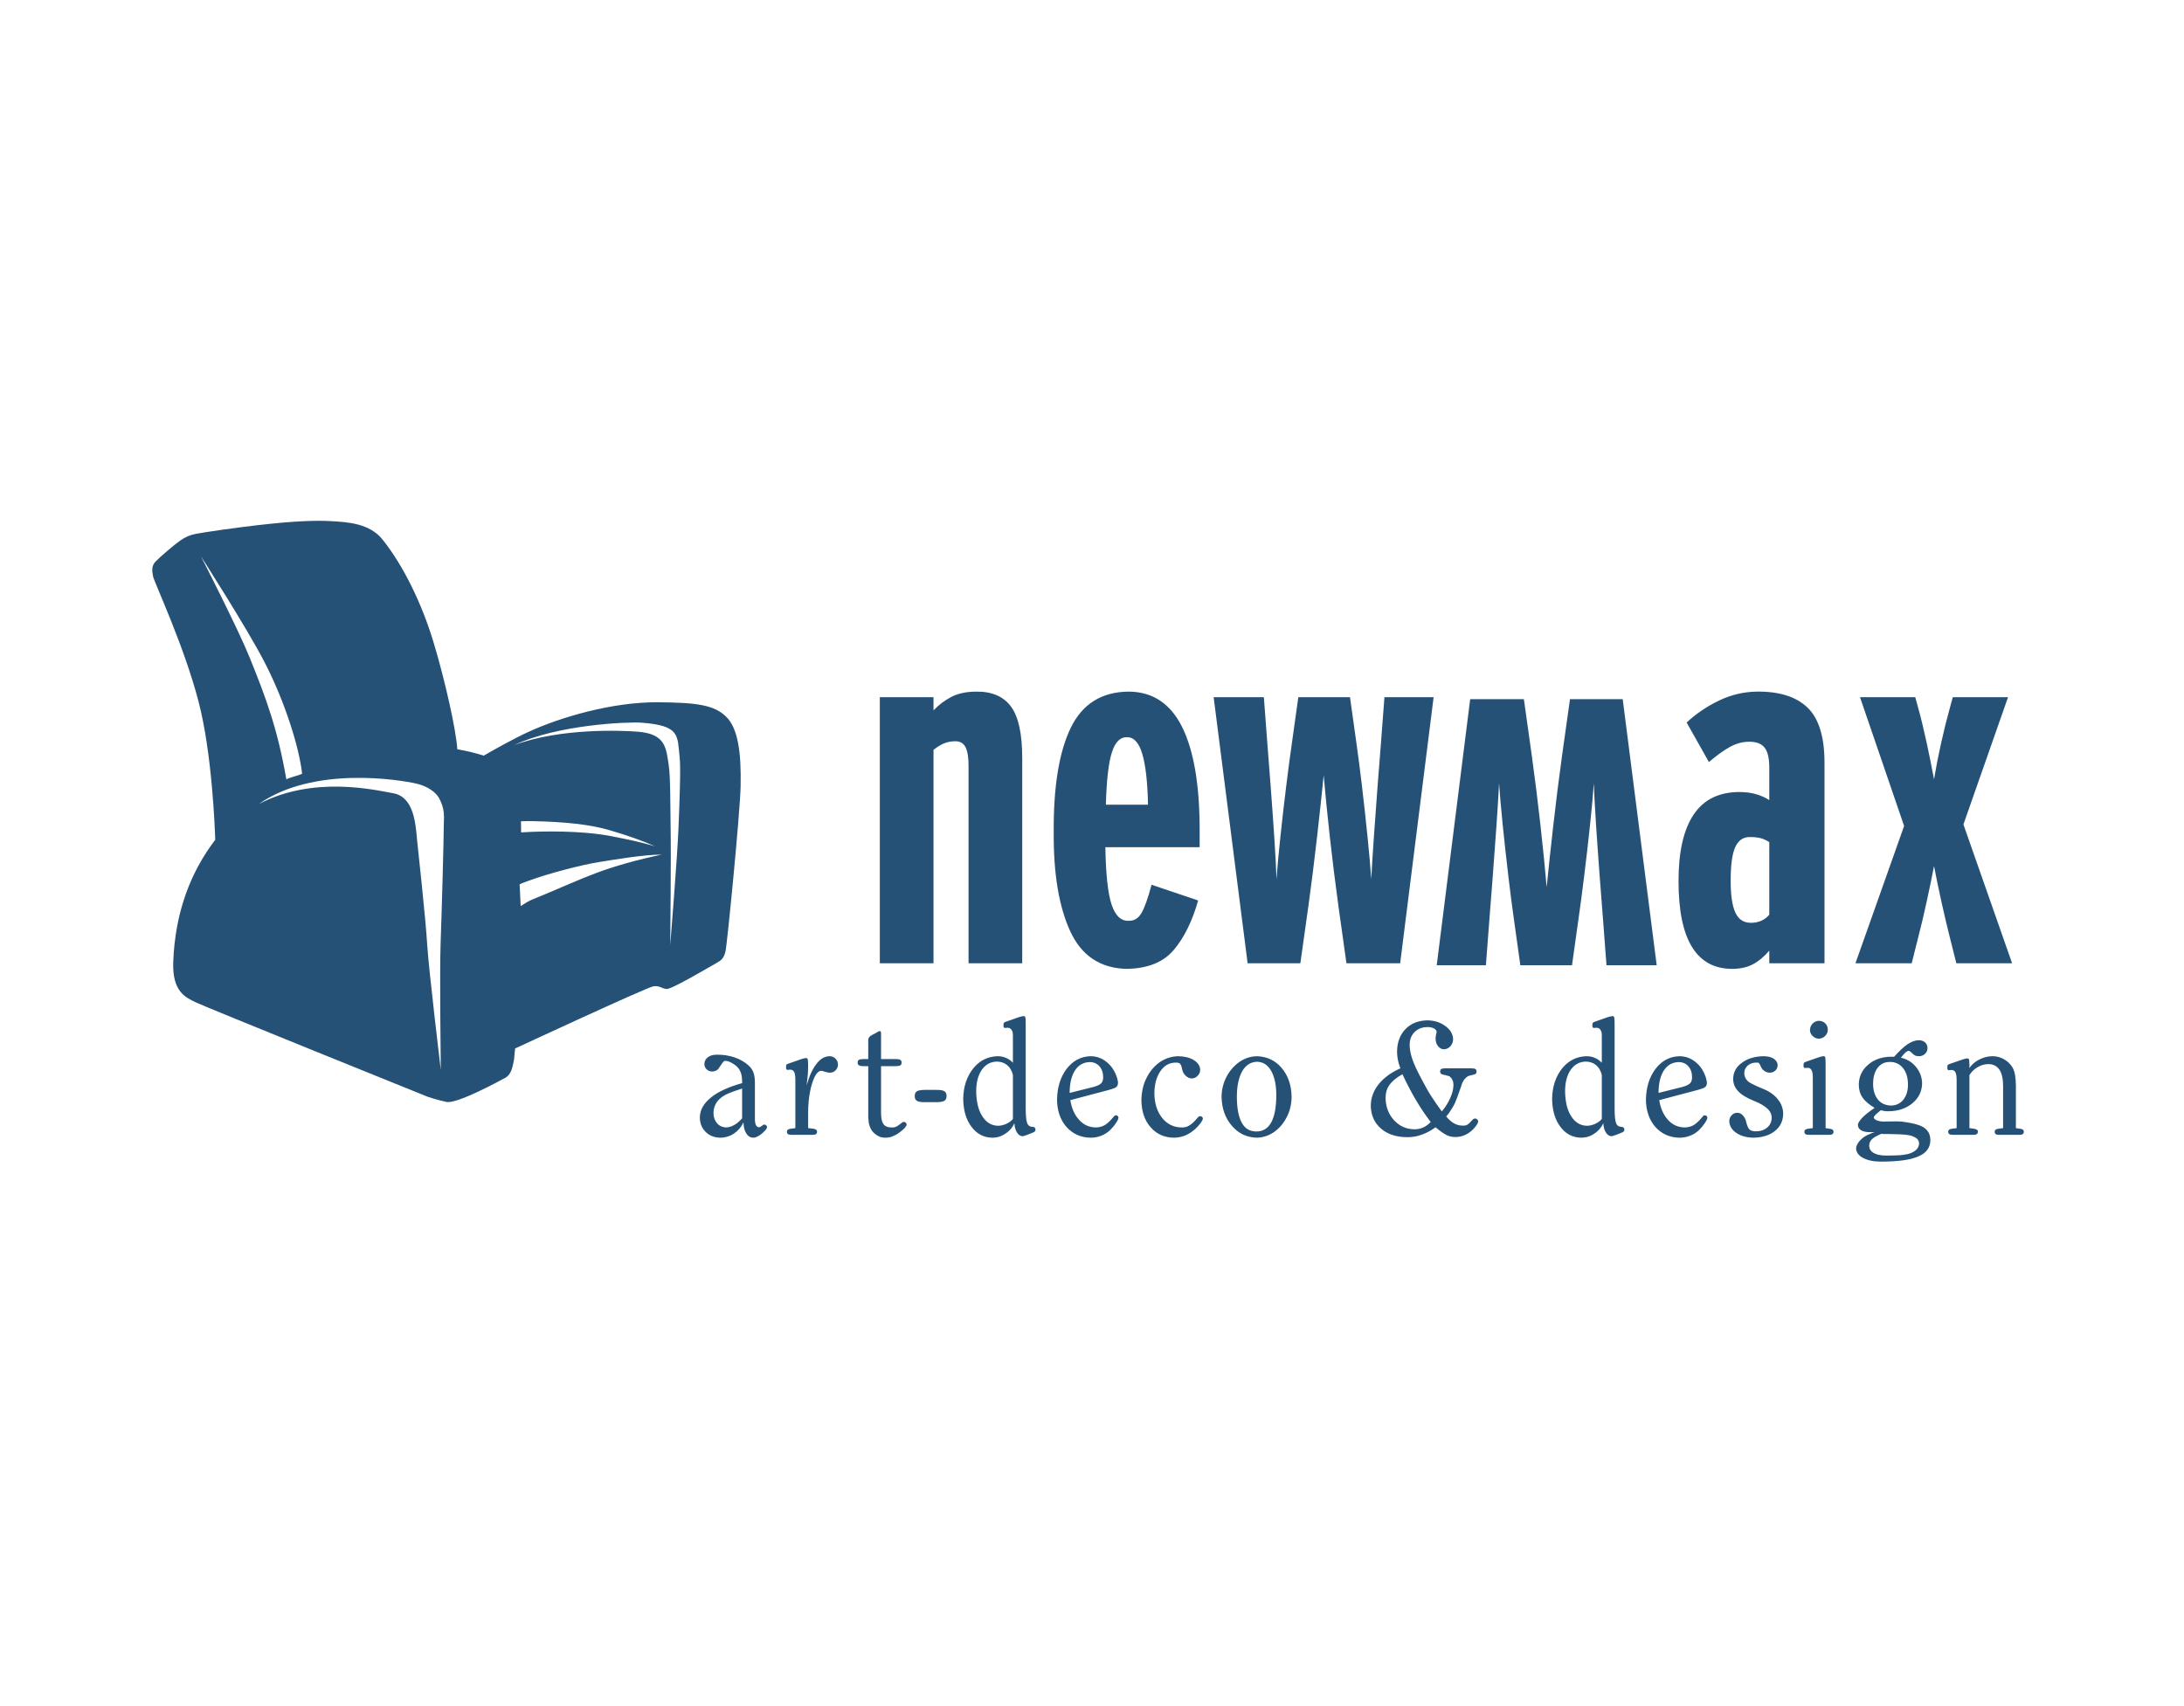
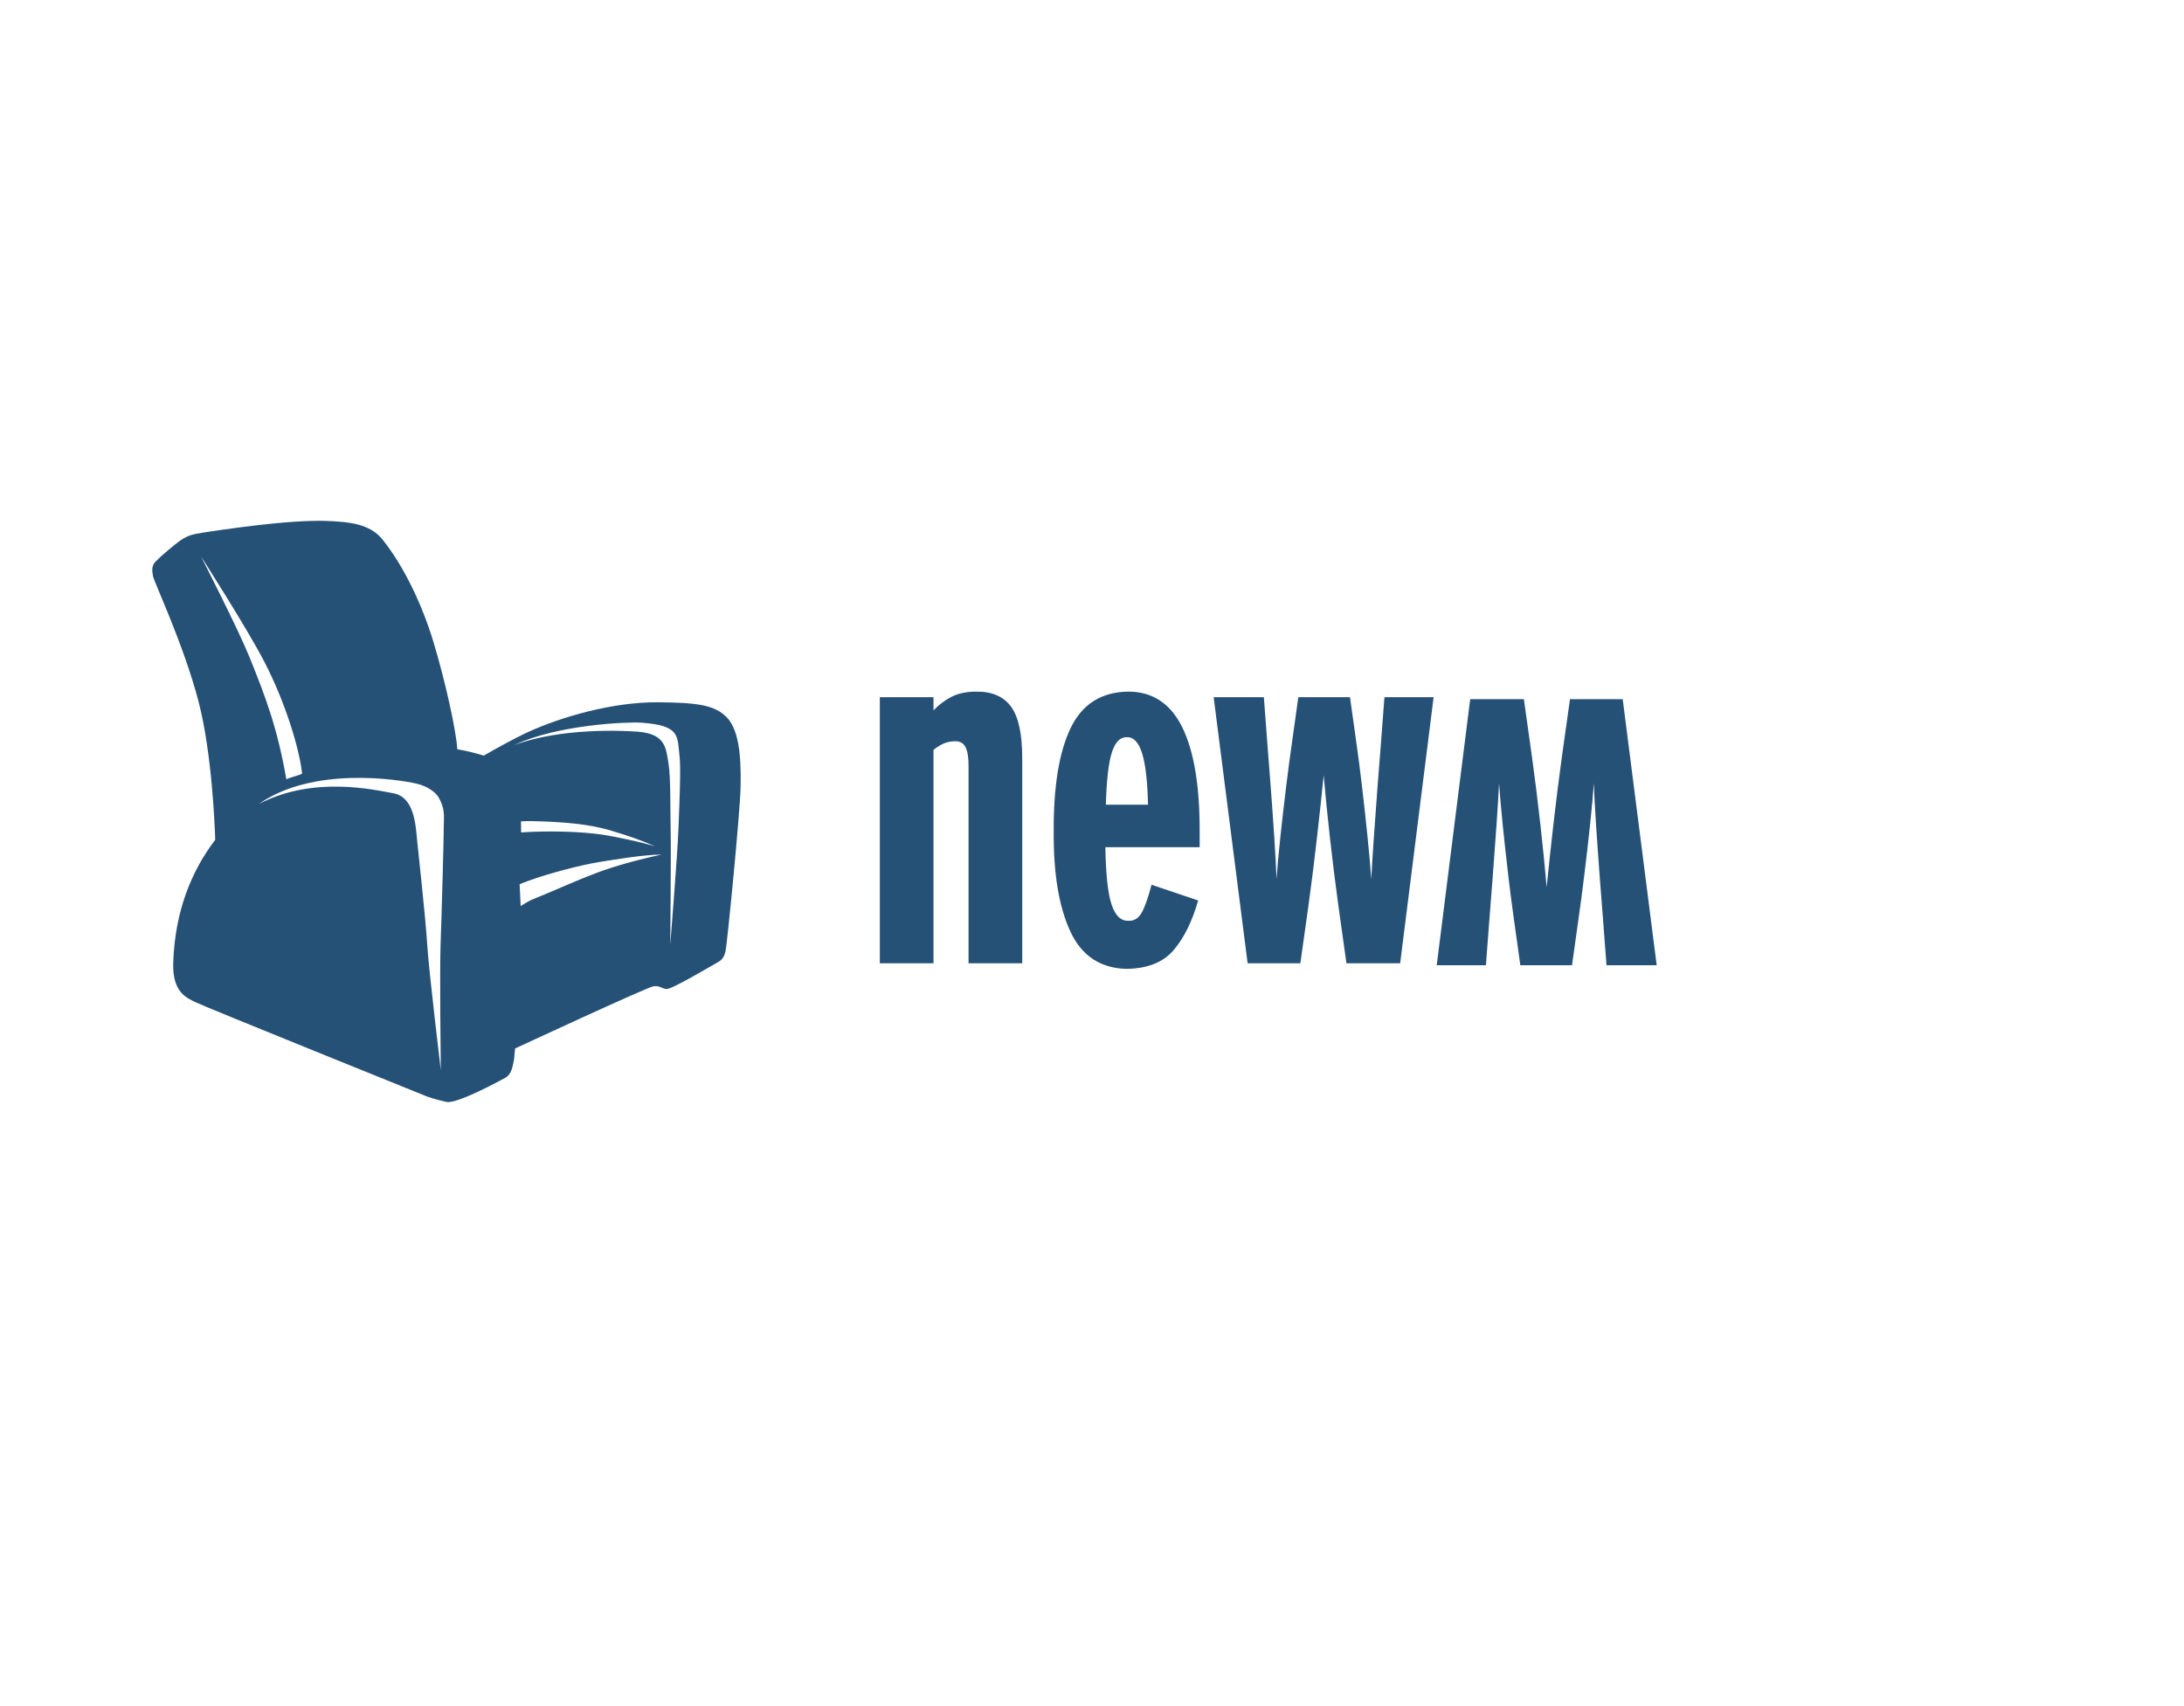
<svg xmlns="http://www.w3.org/2000/svg" width="160px" height="125px" viewBox="0 0 160 125" version="1.1">
  <title>newmax art-deco &amp; design</title>
  <desc>Created with Sketch.</desc>
  <g id="newmax-logo" stroke="none" stroke-width="1" fill="none" fill-rule="evenodd">
    <g>
      <rect id="Rectangle" x="0" y="0" width="160" height="125" />
      <g transform="translate(10, 37)" fill="#265177" id="Group">
        <g transform="translate(0.171, 0.375)">
          <g transform="translate(0.708, 0.643)" id="Shape">
            <path d="M24.563,17.343 C25.381,16.87 26.722,16.117 27.821,15.611 C30.188,14.523 33.978,13.411 37.317,13.434 C40.201,13.455 41.454,13.638 42.325,14.498 C43.193,15.353 43.432,17.134 43.378,19.609 C43.339,21.514 42.395,31.163 42.271,31.68 C42.148,32.198 41.967,32.344 41.601,32.543 C41.234,32.743 38.331,34.476 37.957,34.443 C37.583,34.409 37.456,34.181 36.993,34.243 C36.527,34.308 26.857,38.8 26.857,38.8 C26.803,39.267 26.788,39.57 26.78,39.611 C26.672,40.111 26.614,40.687 26.129,40.953 C25.643,41.218 22.582,42.878 21.83,42.717 C21.078,42.556 20.434,42.331 20.434,42.331 C20.434,42.331 4.191,35.775 3.481,35.427 C2.768,35.081 1.735,34.683 1.812,32.49 C1.943,28.724 3.154,25.784 4.889,23.51 C4.858,22.575 4.654,17.171 3.667,13.386 C2.587,9.232 0.42,4.657 0.332,4.204 C0.247,3.752 0.231,3.427 0.513,3.129 C0.79,2.831 1.92,1.862 2.321,1.588 C2.707,1.322 3.027,1.179 3.489,1.091 C3.956,1.002 6.311,0.632 8.883,0.362 C11.458,0.093 12.808,0.125 13.463,0.168 C14.585,0.236 16.193,0.324 17.138,1.503 C18.684,3.432 20.033,6.22 20.889,9.061 C21.741,11.89 22.535,15.473 22.624,16.877 C23.36,17.005 24.004,17.169 24.563,17.343 Z M8.081,20.891 C12.068,18.087 18.337,19.1 19.621,19.392 C20.496,19.592 21.059,20.066 21.259,20.411 C21.749,21.266 21.637,21.863 21.633,22.422 C21.633,23.346 21.49,28.612 21.398,31.157 C21.325,33.166 21.413,40.382 21.413,40.382 C21.413,40.382 20.53,33.02 20.422,31.243 C20.299,29.204 19.748,24.253 19.682,23.577 C19.57,22.351 19.451,20.377 17.943,20.103 C16.521,19.844 12.068,18.799 8.081,20.891 Z M26.784,16.575 C29.949,15.073 35.081,14.859 36.095,14.93 C38.983,15.137 38.732,15.88 38.91,17.448 C39.002,18.209 38.91,20.561 38.825,22.69 C38.748,24.699 38.223,31.224 38.223,31.224 C38.223,31.224 38.289,24.606 38.254,22.826 C38.219,20.901 38.246,18.934 38.111,18.039 C37.922,16.801 37.899,15.749 35.848,15.59 C34.796,15.508 30.235,15.285 26.784,16.575 Z M27.189,26.774 C27.335,26.696 27.636,26.589 27.844,26.513 C29.275,25.982 31.727,25.344 33.003,25.142 C34.19,24.952 36.261,24.602 37.602,24.592 C35.817,24.972 34.16,25.433 32.841,25.93 C31.133,26.574 29.992,27.129 28.052,27.913 C27.871,27.986 27.409,28.27 27.266,28.365 L27.189,26.774 Z M27.289,22.157 C27.509,22.146 27.837,22.137 28.06,22.142 C30.528,22.19 32.367,22.388 33.797,22.812 C35.12,23.203 36.168,23.567 37.105,23.987 C35.887,23.634 35.255,23.516 33.94,23.252 C32.374,22.937 30.142,22.85 28.083,22.927 C27.887,22.934 27.547,22.954 27.297,22.969 L27.289,22.157 Z M8.501,10.496 C10.009,13.415 11.046,16.772 11.254,18.672 C11.007,18.797 10.344,18.943 10.098,19.081 C9.454,15.368 8.605,13.11 7.395,10.116 C6.523,7.974 3.844,2.745 3.844,2.745 C3.844,2.745 7.233,8.033 8.501,10.496 Z" />
          </g>
        </g>
        <g transform="translate(40.268, 37.388)" fill-rule="nonzero">
          <g transform="translate(0.925, 0.058)" id="Shape">
-             <path d="M4.113,7.565 C4.113,7.737 4.137,7.885 4.187,7.984 C4.248,8.094 4.31,8.145 4.409,8.145 C4.47,8.145 4.557,8.094 4.668,8.008 C4.692,7.984 4.717,7.971 4.742,7.959 C4.766,7.947 4.779,7.947 4.803,7.947 C4.865,7.947 4.902,7.971 4.939,8.008 C4.976,8.034 5.001,8.082 5.001,8.131 C5.001,8.181 4.976,8.231 4.927,8.304 C4.877,8.367 4.803,8.44 4.717,8.526 C4.594,8.637 4.47,8.736 4.335,8.799 C4.211,8.872 4.1,8.909 4.001,8.909 C3.779,8.909 3.607,8.799 3.483,8.6 C3.348,8.404 3.286,8.131 3.274,7.786 C3.112,8.131 2.879,8.404 2.583,8.6 C2.287,8.799 1.941,8.909 1.559,8.909 C1.139,8.896 0.781,8.762 0.51,8.49 C0.226,8.218 0.09,7.872 0.078,7.453 C0.078,6.898 0.337,6.417 0.868,5.985 C1.386,5.553 2.151,5.196 3.175,4.911 L3.175,4.8 C3.175,4.578 3.15,4.382 3.101,4.209 C3.051,4.049 2.977,3.9 2.866,3.777 C2.755,3.654 2.62,3.542 2.435,3.444 C2.262,3.345 2.114,3.283 1.99,3.283 C1.916,3.272 1.855,3.283 1.805,3.345 C1.756,3.395 1.633,3.554 1.46,3.827 C1.411,3.9 1.337,3.962 1.25,3.999 C1.176,4.036 1.077,4.06 0.979,4.06 C0.818,4.06 0.683,3.999 0.572,3.9 C0.473,3.801 0.411,3.666 0.411,3.517 C0.411,3.309 0.498,3.135 0.67,3.012 C0.831,2.889 1.053,2.826 1.337,2.826 C1.793,2.826 2.225,2.889 2.62,3.024 C3.002,3.159 3.348,3.345 3.631,3.604 C3.804,3.753 3.927,3.924 4.001,4.123 C4.075,4.319 4.113,4.578 4.113,4.911 L4.113,7.565 Z M3.175,5.306 C2.903,5.393 2.706,5.467 2.583,5.505 C2.447,5.553 2.324,5.602 2.2,5.652 C1.83,5.801 1.559,5.997 1.361,6.244 C1.176,6.492 1.077,6.775 1.077,7.095 C1.077,7.404 1.164,7.651 1.337,7.849 C1.509,8.045 1.731,8.145 1.99,8.157 C2.188,8.157 2.385,8.094 2.583,7.984 C2.792,7.872 2.977,7.712 3.175,7.49 L3.175,5.306 Z M7.493,3.159 C7.567,3.135 7.641,3.11 7.703,3.099 C7.777,3.085 7.826,3.073 7.875,3.073 C7.925,3.073 7.962,3.099 7.986,3.172 C7.999,3.258 8.011,3.407 8.011,3.641 C8.011,3.864 7.999,4.086 7.986,4.308 C7.962,4.541 7.937,4.788 7.9,5.073 C8.098,4.382 8.332,3.864 8.628,3.494 C8.912,3.122 9.233,2.938 9.59,2.938 C9.763,2.938 9.899,2.999 10.022,3.122 C10.133,3.234 10.195,3.382 10.195,3.554 C10.195,3.715 10.133,3.864 10.022,3.974 C9.911,4.086 9.763,4.146 9.603,4.146 C9.553,4.146 9.492,4.135 9.43,4.123 C9.356,4.109 9.294,4.097 9.219,4.072 C9.171,4.049 9.122,4.036 9.071,4.023 C9.035,4.011 8.998,4.011 8.961,4.011 C8.788,4.023 8.639,4.159 8.492,4.443 C8.357,4.727 8.233,5.096 8.147,5.553 C8.061,6.01 8.011,6.515 8.011,7.047 L8.011,8.207 L8.332,8.244 C8.455,8.255 8.542,8.281 8.591,8.318 C8.639,8.354 8.664,8.404 8.664,8.477 C8.664,8.551 8.639,8.613 8.578,8.65 C8.529,8.687 8.43,8.699 8.307,8.699 L6.827,8.699 C6.691,8.699 6.592,8.687 6.543,8.65 C6.481,8.613 6.457,8.551 6.457,8.477 C6.457,8.404 6.481,8.354 6.531,8.318 C6.58,8.281 6.666,8.255 6.79,8.244 L7.074,8.207 L7.074,4.69 C7.074,4.394 7.049,4.196 6.975,4.072 C6.913,3.962 6.802,3.913 6.654,3.924 L6.518,3.937 C6.481,3.937 6.457,3.937 6.432,3.913 C6.407,3.887 6.395,3.85 6.395,3.813 L6.395,3.727 C6.395,3.641 6.407,3.591 6.42,3.554 C6.444,3.531 6.494,3.505 6.568,3.481 L7.493,3.159 Z M14.427,3.148 C14.586,3.148 14.698,3.159 14.76,3.209 C14.833,3.246 14.857,3.309 14.857,3.407 C14.857,3.505 14.833,3.568 14.771,3.604 C14.698,3.654 14.586,3.666 14.427,3.666 L13.353,3.666 L13.353,7.107 C13.353,7.479 13.415,7.749 13.526,7.909 C13.649,8.082 13.846,8.157 14.105,8.157 C14.241,8.168 14.364,8.145 14.45,8.108 C14.537,8.071 14.685,7.971 14.896,7.798 C14.919,7.786 14.933,7.775 14.957,7.762 C14.993,7.762 15.006,7.749 15.03,7.749 C15.08,7.749 15.13,7.775 15.166,7.812 C15.215,7.861 15.228,7.898 15.228,7.947 C15.215,8.021 15.166,8.108 15.068,8.218 C14.969,8.318 14.833,8.428 14.673,8.551 C14.5,8.675 14.327,8.762 14.168,8.822 C13.995,8.885 13.822,8.909 13.649,8.909 C13.402,8.909 13.181,8.836 12.983,8.687 C12.786,8.551 12.638,8.367 12.55,8.145 C12.501,8.034 12.476,7.922 12.453,7.823 C12.439,7.725 12.428,7.576 12.415,7.392 L12.415,6.515 L12.415,3.666 L12.069,3.666 C11.91,3.666 11.798,3.654 11.737,3.604 C11.662,3.568 11.638,3.505 11.638,3.407 C11.638,3.309 11.662,3.246 11.724,3.209 C11.798,3.159 11.91,3.148 12.069,3.148 L12.415,3.148 L12.415,1.926 C12.403,1.741 12.428,1.617 12.476,1.557 C12.526,1.482 12.649,1.396 12.86,1.297 C12.97,1.235 13.07,1.185 13.143,1.136 C13.192,1.111 13.229,1.099 13.266,1.099 C13.329,1.099 13.353,1.161 13.353,1.272 L13.353,3.148 L14.427,3.148 Z M16.572,6.307 C16.289,6.307 16.092,6.281 15.98,6.207 C15.869,6.146 15.82,6.023 15.82,5.861 C15.82,5.689 15.869,5.579 15.98,5.505 C16.092,5.442 16.289,5.406 16.572,5.406 L17.4,5.406 C17.683,5.406 17.88,5.43 17.991,5.505 C18.102,5.565 18.153,5.689 18.153,5.85 C18.153,6.023 18.102,6.133 17.991,6.207 C17.88,6.27 17.683,6.307 17.4,6.307 L16.572,6.307 Z M24.061,8.699 C23.901,8.762 23.778,8.799 23.703,8.799 C23.543,8.785 23.42,8.699 23.309,8.526 C23.198,8.354 23.136,8.12 23.124,7.849 C22.976,8.168 22.753,8.428 22.457,8.613 C22.174,8.81 21.853,8.909 21.495,8.909 C20.866,8.896 20.36,8.626 19.978,8.108 C19.583,7.589 19.385,6.911 19.373,6.071 C19.385,5.17 19.632,4.431 20.101,3.839 C20.57,3.258 21.162,2.962 21.878,2.938 C22.112,2.938 22.322,2.975 22.507,3.062 C22.692,3.135 22.865,3.258 23.013,3.419 L23.013,2.038 L23.013,1.408 C23.013,1.284 23,1.198 22.988,1.161 C22.976,1.136 22.963,1.088 22.939,1.051 C22.902,0.976 22.852,0.926 22.791,0.889 C22.741,0.866 22.667,0.852 22.593,0.852 L22.457,0.866 C22.42,0.878 22.383,0.866 22.359,0.84 C22.334,0.815 22.322,0.779 22.322,0.729 L22.322,0.656 C22.322,0.57 22.334,0.519 22.359,0.483 C22.383,0.458 22.433,0.433 22.507,0.409 L23.42,0.087 C23.494,0.064 23.568,0.038 23.629,0.026 C23.703,0.014 23.765,0.001 23.802,0.001 C23.876,-0.011 23.913,0.026 23.926,0.124 C23.95,0.211 23.95,0.458 23.95,0.866 L23.95,6.701 C23.95,7.243 23.975,7.602 24.049,7.812 C24.111,8.008 24.246,8.108 24.431,8.108 C24.505,8.12 24.567,8.131 24.604,8.168 C24.641,8.194 24.666,8.255 24.666,8.318 C24.666,8.367 24.653,8.416 24.616,8.453 C24.579,8.49 24.505,8.526 24.407,8.563 L24.061,8.699 Z M23.013,4.308 C22.939,4.011 22.803,3.764 22.593,3.591 C22.383,3.419 22.124,3.332 21.841,3.332 C21.372,3.345 21.014,3.542 20.742,3.924 C20.471,4.308 20.323,4.837 20.323,5.505 C20.335,6.27 20.471,6.874 20.767,7.33 C21.051,7.786 21.433,8.021 21.915,8.034 C22.124,8.034 22.322,7.984 22.519,7.898 C22.704,7.812 22.877,7.7 23.013,7.539 L23.013,4.308 Z M27.22,6.157 C27.318,6.775 27.54,7.257 27.874,7.613 C28.194,7.971 28.601,8.145 29.07,8.157 C29.292,8.157 29.49,8.108 29.675,8.021 C29.848,7.935 30.02,7.786 30.193,7.602 C30.329,7.441 30.415,7.343 30.452,7.306 C30.501,7.268 30.538,7.257 30.575,7.268 C30.625,7.268 30.662,7.294 30.699,7.33 C30.724,7.354 30.748,7.404 30.748,7.453 C30.736,7.539 30.674,7.676 30.551,7.849 C30.44,8.021 30.304,8.181 30.156,8.33 C29.959,8.526 29.737,8.663 29.49,8.762 C29.243,8.859 28.984,8.909 28.7,8.909 C27.972,8.896 27.392,8.626 26.936,8.12 C26.492,7.613 26.257,6.948 26.245,6.133 C26.257,5.208 26.504,4.455 26.948,3.864 C27.405,3.272 27.985,2.962 28.687,2.938 C29.144,2.938 29.539,3.085 29.872,3.358 C30.218,3.628 30.477,4.011 30.637,4.504 C30.662,4.578 30.674,4.641 30.687,4.702 C30.699,4.764 30.711,4.825 30.711,4.874 C30.711,5.023 30.674,5.122 30.588,5.196 C30.501,5.269 30.316,5.332 30.057,5.406 L27.22,6.157 Z M28.848,5.208 C29.144,5.133 29.342,5.047 29.465,4.937 C29.576,4.837 29.626,4.678 29.626,4.481 C29.626,4.146 29.527,3.876 29.354,3.678 C29.181,3.481 28.935,3.369 28.639,3.369 C28.182,3.382 27.824,3.58 27.565,3.974 C27.306,4.369 27.17,4.924 27.17,5.628 L28.848,5.208 Z M36.263,3.222 C36.559,3.407 36.72,3.641 36.732,3.924 C36.732,4.097 36.67,4.259 36.547,4.369 C36.436,4.492 36.288,4.567 36.115,4.567 C35.954,4.567 35.807,4.492 35.671,4.369 C35.535,4.245 35.449,4.086 35.412,3.9 C35.375,3.691 35.312,3.542 35.251,3.481 C35.19,3.431 35.066,3.395 34.894,3.407 C34.449,3.419 34.092,3.628 33.808,4.049 C33.524,4.468 33.387,4.998 33.376,5.652 C33.387,6.393 33.574,6.984 33.931,7.441 C34.301,7.909 34.77,8.145 35.35,8.157 C35.572,8.168 35.77,8.12 35.942,8.008 C36.115,7.909 36.325,7.712 36.559,7.429 C36.584,7.392 36.621,7.367 36.646,7.354 C36.67,7.343 36.695,7.33 36.732,7.33 C36.794,7.33 36.843,7.354 36.88,7.392 C36.917,7.429 36.929,7.479 36.929,7.527 C36.917,7.602 36.854,7.712 36.744,7.861 C36.646,7.996 36.522,8.131 36.374,8.267 C36.14,8.477 35.893,8.637 35.634,8.749 C35.362,8.848 35.091,8.909 34.794,8.909 C34.092,8.896 33.524,8.637 33.092,8.131 C32.66,7.639 32.438,6.984 32.426,6.17 C32.438,5.565 32.55,5.023 32.796,4.541 C33.031,4.06 33.364,3.666 33.759,3.382 C34.166,3.099 34.621,2.95 35.128,2.938 C35.585,2.95 35.967,3.036 36.263,3.222 Z M42.703,3.801 C43.172,4.356 43.418,5.059 43.431,5.936 C43.418,6.466 43.308,6.96 43.072,7.404 C42.839,7.861 42.531,8.218 42.148,8.49 C41.753,8.762 41.334,8.896 40.877,8.909 C40.137,8.885 39.533,8.6 39.051,8.034 C38.569,7.479 38.31,6.762 38.299,5.887 C38.31,5.356 38.435,4.874 38.669,4.431 C38.903,3.986 39.224,3.628 39.607,3.358 C40.001,3.085 40.421,2.95 40.889,2.938 C41.63,2.962 42.234,3.246 42.703,3.801 Z M39.815,4.036 C39.556,4.492 39.42,5.11 39.42,5.911 C39.42,6.751 39.545,7.38 39.779,7.812 C40.014,8.244 40.37,8.453 40.853,8.453 C41.334,8.453 41.692,8.231 41.938,7.786 C42.185,7.33 42.308,6.664 42.308,5.775 C42.308,5.023 42.172,4.431 41.926,3.999 C41.679,3.568 41.334,3.358 40.902,3.345 C40.446,3.358 40.074,3.58 39.815,4.036 Z M55.546,5.997 C55.459,6.244 55.348,6.492 55.213,6.713 C55.077,6.935 54.93,7.157 54.757,7.354 C54.953,7.589 55.151,7.762 55.336,7.861 C55.533,7.971 55.731,8.021 55.928,8.021 C56.088,8.034 56.212,8.008 56.299,7.959 C56.385,7.909 56.52,7.786 56.693,7.589 C56.718,7.565 56.742,7.539 56.779,7.527 C56.804,7.516 56.829,7.502 56.866,7.502 C56.927,7.502 56.989,7.527 57.026,7.576 C57.075,7.613 57.1,7.663 57.1,7.712 C57.088,7.798 57.038,7.909 56.94,8.045 C56.841,8.181 56.73,8.304 56.582,8.428 C56.237,8.712 55.854,8.859 55.435,8.859 C55.213,8.859 55.015,8.822 54.83,8.736 C54.645,8.65 54.412,8.503 54.127,8.267 C54.116,8.255 54.09,8.244 54.065,8.218 C54.04,8.194 54.016,8.168 53.979,8.145 C53.621,8.404 53.263,8.589 52.93,8.699 C52.597,8.822 52.252,8.872 51.882,8.872 C51.079,8.859 50.438,8.65 49.969,8.231 C49.489,7.812 49.241,7.257 49.23,6.552 C49.241,5.985 49.426,5.467 49.809,4.986 C50.191,4.518 50.723,4.123 51.4,3.827 C51.314,3.604 51.252,3.395 51.215,3.196 C51.178,3.012 51.155,2.803 51.155,2.593 C51.166,1.913 51.376,1.358 51.77,0.952 C52.177,0.533 52.72,0.323 53.388,0.31 C53.905,0.323 54.337,0.458 54.694,0.729 C55.052,0.988 55.25,1.309 55.262,1.692 C55.262,1.889 55.188,2.061 55.064,2.21 C54.941,2.345 54.781,2.42 54.596,2.432 C54.423,2.432 54.275,2.345 54.164,2.21 C54.04,2.061 53.979,1.876 53.979,1.654 C53.979,1.593 53.979,1.543 53.991,1.494 C53.991,1.445 54.003,1.396 54.016,1.347 C54.029,1.297 54.04,1.26 54.04,1.235 C54.053,1.198 54.053,1.174 54.053,1.148 C54.053,1.051 53.979,0.976 53.856,0.902 C53.732,0.84 53.584,0.803 53.399,0.803 C53.004,0.803 52.683,0.926 52.449,1.161 C52.202,1.396 52.079,1.716 52.079,2.112 C52.079,2.408 52.142,2.766 52.276,3.159 C52.412,3.554 52.646,4.049 52.956,4.628 C53.215,5.11 53.436,5.528 53.658,5.861 C53.868,6.194 54.127,6.566 54.435,6.984 C54.694,6.676 54.904,6.343 55.052,5.997 C55.213,5.652 55.287,5.32 55.287,5.01 C55.287,4.9 55.262,4.788 55.213,4.69 C55.176,4.591 55.114,4.504 55.027,4.443 C55.003,4.418 55.003,4.418 55.003,4.406 C54.99,4.406 54.966,4.394 54.904,4.382 C54.842,4.356 54.707,4.332 54.509,4.282 C54.448,4.27 54.398,4.245 54.361,4.209 C54.325,4.159 54.312,4.123 54.312,4.06 C54.312,3.974 54.337,3.913 54.398,3.876 C54.46,3.839 54.559,3.827 54.694,3.827 L56.582,3.827 C56.73,3.827 56.829,3.839 56.89,3.876 C56.952,3.913 56.977,3.974 56.977,4.06 C56.977,4.146 56.964,4.196 56.903,4.233 C56.853,4.27 56.73,4.308 56.533,4.345 C56.397,4.369 56.286,4.431 56.2,4.518 C56.101,4.604 56.014,4.727 55.94,4.887 C55.928,4.924 55.916,4.949 55.903,4.973 C55.903,4.998 55.854,5.133 55.768,5.381 L55.546,5.997 Z M50.599,5.047 C50.401,5.306 50.315,5.639 50.315,6.01 C50.327,6.652 50.537,7.194 50.931,7.626 C51.327,8.057 51.82,8.281 52.412,8.293 C52.646,8.293 52.856,8.255 53.053,8.168 C53.251,8.082 53.436,7.947 53.621,7.762 C53.215,7.231 52.856,6.689 52.535,6.146 C52.215,5.602 51.882,4.973 51.548,4.259 C51.104,4.504 50.783,4.777 50.599,5.047 Z M67.205,8.699 C67.044,8.762 66.921,8.799 66.846,8.799 C66.686,8.785 66.563,8.699 66.452,8.526 C66.34,8.354 66.279,8.12 66.267,7.849 C66.118,8.168 65.896,8.428 65.6,8.613 C65.317,8.81 64.995,8.909 64.638,8.909 C64.009,8.896 63.502,8.626 63.12,8.108 C62.726,7.589 62.529,6.911 62.515,6.071 C62.529,5.17 62.774,4.431 63.243,3.839 C63.712,3.258 64.305,2.962 65.021,2.938 C65.254,2.938 65.465,2.975 65.649,3.062 C65.835,3.135 66.008,3.258 66.155,3.419 L66.155,2.038 L66.155,1.408 C66.155,1.284 66.144,1.198 66.131,1.161 C66.118,1.136 66.107,1.088 66.081,1.051 C66.045,0.976 65.995,0.926 65.934,0.889 C65.884,0.866 65.81,0.852 65.735,0.852 L65.6,0.866 C65.563,0.878 65.526,0.866 65.502,0.84 C65.476,0.815 65.465,0.779 65.465,0.729 L65.465,0.656 C65.465,0.57 65.476,0.519 65.502,0.483 C65.526,0.458 65.576,0.433 65.649,0.409 L66.563,0.087 C66.636,0.064 66.71,0.038 66.773,0.026 C66.846,0.014 66.909,0.001 66.946,0.001 C67.019,-0.011 67.056,0.026 67.068,0.124 C67.094,0.211 67.094,0.458 67.094,0.866 L67.094,6.701 C67.094,7.243 67.118,7.602 67.191,7.812 C67.254,8.008 67.39,8.108 67.574,8.108 C67.649,8.12 67.709,8.131 67.746,8.168 C67.783,8.194 67.809,8.255 67.809,8.318 C67.809,8.367 67.796,8.416 67.76,8.453 C67.723,8.49 67.649,8.526 67.55,8.563 L67.205,8.699 Z M66.155,4.308 C66.081,4.011 65.945,3.764 65.735,3.591 C65.526,3.419 65.267,3.332 64.984,3.332 C64.515,3.345 64.157,3.542 63.885,3.924 C63.614,4.308 63.465,4.837 63.465,5.505 C63.479,6.27 63.614,6.874 63.91,7.33 C64.193,7.786 64.576,8.021 65.058,8.034 C65.267,8.034 65.465,7.984 65.662,7.898 C65.847,7.812 66.02,7.7 66.155,7.539 L66.155,4.308 Z M70.362,6.157 C70.461,6.775 70.684,7.257 71.016,7.613 C71.337,7.971 71.744,8.145 72.213,8.157 C72.435,8.157 72.632,8.108 72.817,8.021 C72.99,7.935 73.163,7.786 73.335,7.602 C73.472,7.441 73.558,7.343 73.594,7.306 C73.645,7.268 73.681,7.257 73.718,7.268 C73.767,7.268 73.804,7.294 73.841,7.33 C73.866,7.354 73.891,7.404 73.891,7.453 C73.878,7.539 73.818,7.676 73.693,7.849 C73.582,8.021 73.446,8.181 73.299,8.33 C73.101,8.526 72.879,8.663 72.632,8.762 C72.385,8.859 72.126,8.909 71.844,8.909 C71.116,8.896 70.535,8.626 70.078,8.12 C69.634,7.613 69.401,6.948 69.387,6.133 C69.401,5.208 69.646,4.455 70.092,3.864 C70.547,3.272 71.127,2.962 71.83,2.938 C72.287,2.938 72.681,3.085 73.015,3.358 C73.36,3.628 73.619,4.011 73.779,4.504 C73.804,4.578 73.818,4.641 73.829,4.702 C73.841,4.764 73.854,4.825 73.854,4.874 C73.854,5.023 73.818,5.122 73.731,5.196 C73.645,5.269 73.459,5.332 73.2,5.406 L70.362,6.157 Z M71.991,5.208 C72.287,5.133 72.485,5.047 72.607,4.937 C72.718,4.837 72.768,4.678 72.768,4.481 C72.768,4.146 72.669,3.876 72.496,3.678 C72.324,3.481 72.077,3.369 71.781,3.369 C71.325,3.382 70.967,3.58 70.707,3.974 C70.448,4.369 70.313,4.924 70.313,5.628 L71.991,5.208 Z M76.839,3.628 C76.679,3.777 76.592,3.962 76.592,4.183 C76.592,4.332 76.642,4.468 76.716,4.604 C76.802,4.727 76.913,4.837 77.061,4.911 C77.148,4.961 77.271,5.023 77.431,5.096 C77.604,5.183 77.802,5.257 78.036,5.356 C78.48,5.542 78.826,5.801 79.072,6.12 C79.319,6.429 79.442,6.788 79.442,7.17 C79.43,7.688 79.233,8.108 78.826,8.428 C78.431,8.736 77.913,8.896 77.259,8.909 C76.753,8.896 76.333,8.785 76,8.551 C75.679,8.33 75.507,8.045 75.494,7.688 C75.494,7.527 75.556,7.38 75.667,7.268 C75.778,7.144 75.914,7.084 76.074,7.084 C76.235,7.084 76.37,7.144 76.481,7.268 C76.605,7.392 76.69,7.553 76.74,7.775 C76.802,8.045 76.889,8.231 76.987,8.318 C77.086,8.404 77.271,8.453 77.518,8.44 C77.826,8.428 78.073,8.341 78.283,8.157 C78.491,7.971 78.591,7.737 78.603,7.466 C78.603,7.22 78.505,6.984 78.295,6.788 C78.085,6.589 77.765,6.393 77.32,6.22 C76.778,5.997 76.383,5.764 76.148,5.505 C75.902,5.246 75.778,4.949 75.778,4.591 C75.791,4.109 76,3.715 76.42,3.419 C76.827,3.11 77.357,2.95 77.999,2.938 C78.307,2.938 78.566,2.999 78.752,3.122 C78.937,3.246 79.035,3.407 79.035,3.604 C79.035,3.764 78.974,3.887 78.875,3.986 C78.764,4.086 78.628,4.146 78.468,4.146 C78.32,4.146 78.196,4.109 78.073,4.023 C77.962,3.95 77.876,3.85 77.814,3.715 C77.752,3.568 77.703,3.481 77.666,3.444 C77.629,3.407 77.555,3.395 77.444,3.407 C77.197,3.407 77,3.494 76.839,3.628 Z M82.785,8.244 C82.908,8.255 83.008,8.281 83.057,8.318 C83.107,8.354 83.13,8.404 83.13,8.477 C83.13,8.551 83.107,8.613 83.044,8.65 C82.995,8.687 82.897,8.699 82.761,8.699 L81.366,8.699 C81.231,8.699 81.133,8.687 81.083,8.65 C81.021,8.613 80.997,8.551 80.997,8.477 C80.997,8.404 81.021,8.354 81.07,8.318 C81.12,8.281 81.207,8.255 81.329,8.244 L81.614,8.207 L81.614,4.555 C81.614,4.27 81.589,4.06 81.515,3.95 C81.452,3.827 81.342,3.777 81.193,3.79 L81.059,3.801 C81.021,3.801 80.997,3.801 80.972,3.777 C80.948,3.753 80.934,3.727 80.934,3.678 L80.934,3.604 C80.934,3.517 80.948,3.456 80.96,3.431 C80.984,3.395 81.034,3.369 81.107,3.345 L82.033,3.024 C82.12,2.987 82.206,2.975 82.255,2.962 C82.317,2.938 82.379,2.938 82.416,2.938 C82.465,2.926 82.502,2.962 82.526,3.036 C82.539,3.122 82.551,3.283 82.551,3.517 L82.551,8.207 L82.785,8.244 Z M82.526,0.533 C82.649,0.656 82.712,0.815 82.712,1.001 C82.712,1.174 82.638,1.333 82.514,1.457 C82.39,1.58 82.243,1.643 82.058,1.654 C81.873,1.654 81.725,1.58 81.601,1.457 C81.478,1.347 81.404,1.185 81.404,1.013 C81.416,0.829 81.478,0.668 81.601,0.544 C81.725,0.421 81.884,0.346 82.058,0.346 C82.243,0.346 82.403,0.409 82.526,0.533 Z M87.573,2.975 C87.955,2.555 88.275,2.247 88.571,2.049 C88.855,1.865 89.126,1.766 89.385,1.766 C89.572,1.766 89.719,1.827 89.843,1.926 C89.954,2.038 90.015,2.172 90.015,2.345 C90.015,2.518 89.954,2.654 89.831,2.766 C89.719,2.876 89.572,2.938 89.399,2.938 C89.287,2.938 89.189,2.926 89.115,2.889 C89.028,2.851 88.942,2.766 88.818,2.654 C88.744,2.581 88.683,2.544 88.634,2.544 C88.571,2.544 88.498,2.593 88.386,2.678 C88.288,2.777 88.176,2.9 88.066,3.048 C88.522,3.148 88.893,3.382 89.176,3.727 C89.459,4.072 89.609,4.468 89.621,4.924 C89.609,5.516 89.373,5.997 88.917,6.38 C88.461,6.762 87.88,6.96 87.178,6.972 C87.079,6.972 86.98,6.972 86.893,6.96 C86.807,6.948 86.709,6.923 86.597,6.898 C86.548,6.935 86.511,6.972 86.474,6.997 C86.438,7.021 86.413,7.047 86.387,7.07 C86.277,7.157 86.202,7.231 86.154,7.28 C86.105,7.343 86.079,7.392 86.079,7.429 C86.092,7.516 86.165,7.576 86.301,7.639 C86.438,7.688 86.597,7.725 86.796,7.725 L87.807,7.712 C88.016,7.712 88.251,7.737 88.522,7.786 C88.793,7.823 89.066,7.885 89.325,7.971 C89.621,8.057 89.843,8.194 89.99,8.379 C90.15,8.563 90.225,8.799 90.225,9.081 C90.225,9.624 89.941,10.032 89.348,10.278 C88.77,10.537 87.843,10.661 86.597,10.661 C86.055,10.661 85.624,10.563 85.29,10.39 C84.969,10.218 84.796,9.982 84.785,9.699 C84.785,9.55 84.859,9.391 84.982,9.218 C85.118,9.044 85.29,8.896 85.5,8.773 C85.573,8.736 85.66,8.687 85.759,8.65 C85.858,8.6 85.981,8.551 86.142,8.503 L85.796,8.503 C85.512,8.503 85.302,8.453 85.155,8.367 C84.994,8.267 84.919,8.145 84.919,7.971 C84.919,7.835 85.044,7.651 85.253,7.429 C85.474,7.207 85.771,6.972 86.142,6.725 C85.734,6.479 85.437,6.233 85.253,5.96 C85.068,5.689 84.982,5.381 84.982,5.01 C84.994,4.418 85.228,3.937 85.66,3.568 C86.092,3.185 86.66,2.987 87.338,2.975 L87.573,2.975 Z M86.634,8.626 C86.314,8.762 86.079,8.885 85.943,9.021 C85.809,9.155 85.746,9.317 85.746,9.49 C85.746,9.723 85.858,9.909 86.079,10.032 C86.289,10.155 86.597,10.218 87.005,10.218 C87.411,10.218 87.745,10.205 87.992,10.192 C88.239,10.168 88.435,10.142 88.585,10.105 C88.844,10.032 89.04,9.933 89.189,9.797 C89.325,9.662 89.399,9.501 89.399,9.317 C89.399,9.194 89.348,9.095 89.262,8.995 C89.163,8.909 89.028,8.836 88.855,8.773 C88.744,8.736 88.585,8.712 88.375,8.687 C88.165,8.675 87.906,8.65 87.61,8.65 C87.474,8.65 87.338,8.65 87.202,8.637 L86.833,8.637 L86.77,8.637 L86.697,8.626 L86.634,8.626 Z M86.364,3.79 C86.142,4.072 86.031,4.468 86.031,4.973 C86.031,5.455 86.154,5.824 86.387,6.12 C86.623,6.405 86.943,6.54 87.338,6.552 C87.708,6.552 88.016,6.405 88.239,6.133 C88.461,5.85 88.585,5.492 88.585,5.023 C88.585,4.504 88.461,4.109 88.226,3.813 C87.992,3.517 87.671,3.358 87.264,3.358 C86.882,3.358 86.574,3.505 86.364,3.79 Z M93.088,3.801 C93.272,3.531 93.52,3.321 93.827,3.172 C94.124,3.024 94.444,2.938 94.789,2.938 C95.099,2.938 95.381,3.024 95.641,3.172 C95.9,3.321 96.109,3.531 96.258,3.79 C96.331,3.924 96.394,4.109 96.431,4.319 C96.467,4.541 96.492,4.8 96.492,5.11 L96.492,8.207 L96.739,8.244 C96.863,8.255 96.949,8.281 96.998,8.318 C97.047,8.354 97.073,8.404 97.073,8.477 C97.073,8.551 97.047,8.613 96.986,8.65 C96.936,8.687 96.837,8.699 96.702,8.699 L95.307,8.699 C95.172,8.699 95.073,8.687 95.024,8.65 C94.962,8.613 94.938,8.551 94.938,8.477 C94.938,8.404 94.962,8.354 95.012,8.318 C95.062,8.281 95.148,8.255 95.271,8.244 L95.554,8.207 L95.554,5.133 C95.554,4.604 95.468,4.196 95.284,3.924 C95.099,3.654 94.826,3.517 94.47,3.517 C94.197,3.517 93.938,3.591 93.692,3.74 C93.444,3.876 93.247,4.072 93.088,4.319 L93.088,8.207 L93.37,8.244 C93.494,8.255 93.593,8.293 93.643,8.33 C93.692,8.367 93.716,8.416 93.704,8.49 C93.704,8.563 93.667,8.626 93.617,8.65 C93.557,8.687 93.47,8.699 93.333,8.699 L91.902,8.699 C91.768,8.699 91.669,8.687 91.619,8.65 C91.557,8.613 91.532,8.551 91.532,8.477 C91.532,8.404 91.557,8.354 91.606,8.318 C91.656,8.281 91.742,8.255 91.865,8.244 L92.15,8.207 L92.15,4.714 C92.15,4.418 92.124,4.221 92.05,4.097 C91.989,3.986 91.878,3.937 91.73,3.95 L91.595,3.962 C91.557,3.962 91.532,3.962 91.509,3.937 C91.483,3.913 91.47,3.876 91.47,3.839 L91.47,3.753 C91.47,3.666 91.483,3.617 91.496,3.58 C91.52,3.554 91.569,3.531 91.643,3.505 L92.57,3.185 C92.643,3.159 92.717,3.135 92.778,3.122 C92.852,3.11 92.902,3.099 92.951,3.099 C93.001,3.099 93.037,3.122 93.062,3.196 C93.074,3.272 93.088,3.407 93.088,3.604 L93.088,3.801" />
-           </g>
+             </g>
        </g>
        <g transform="translate(52.606, 12.713)" fill-rule="nonzero">
          <g transform="translate(0.973, 0.937)" id="Path">
            <path d="M11.309,19.927 L11.309,4.922 C11.312,3.126 11.037,1.855 10.48,1.108 C9.921,0.361 9.061,3.46944695e-18 7.896,0.023 C7.183,0.031 6.583,0.162 6.102,0.416 C5.619,0.671 5.188,0.997 4.81,1.395 L4.81,0.432 L0.877,0.432 L0.877,19.927 L4.81,19.927 L4.81,4.289 C5.065,4.085 5.316,3.928 5.567,3.821 C5.818,3.713 6.099,3.659 6.409,3.658 C6.774,3.659 7.029,3.815 7.172,4.127 C7.315,4.439 7.383,4.902 7.377,5.516 L7.377,19.927 L11.309,19.927" />
          </g>
        </g>
        <g transform="translate(65.971, 12.713)" fill-rule="nonzero">
          <g transform="translate(0.935, 0.652)" id="Shape">
            <path d="M7.197,8.59 L4.11,8.59 C4.161,6.774 4.31,5.49 4.557,4.738 C4.803,3.986 5.176,3.622 5.672,3.646 C6.17,3.647 6.541,4.062 6.784,4.891 C7.025,5.719 7.164,6.953 7.197,8.59 M10.981,11.706 L10.981,10.519 C10.986,7.185 10.56,4.651 9.706,2.919 C8.851,1.189 7.544,0.318 5.784,0.307 C3.8,0.323 2.383,1.21 1.532,2.97 C0.682,4.73 0.267,7.272 0.289,10.593 C0.267,13.644 0.671,16.069 1.499,17.864 C2.328,19.66 3.706,20.578 5.635,20.62 C7.176,20.596 8.328,20.133 9.089,19.229 C9.85,18.324 10.444,17.117 10.87,15.609 L7.456,14.457 C7.195,15.445 6.949,16.136 6.719,16.529 C6.489,16.923 6.177,17.111 5.784,17.096 C5.228,17.127 4.814,16.74 4.538,15.934 C4.262,15.129 4.107,13.719 4.073,11.706 L10.981,11.706" />
          </g>
        </g>
        <g transform="translate(78.309, 13.741)" fill-rule="nonzero">
          <g transform="translate(0.268, 0.301)" id="Path">
            <path d="M16.45,0.039 L12.847,0.039 L12.588,3.456 C12.523,4.248 12.443,5.271 12.347,6.521 C12.251,7.773 12.161,9.026 12.073,10.281 C11.986,11.537 11.922,12.568 11.882,13.373 C11.828,12.568 11.738,11.541 11.611,10.292 C11.485,9.042 11.348,7.795 11.201,6.55 C11.053,5.305 10.922,4.285 10.807,3.493 L10.324,0.039 L6.538,0.039 L6.055,3.493 C5.939,4.285 5.805,5.305 5.651,6.55 C5.497,7.795 5.354,9.042 5.222,10.292 C5.088,11.541 4.995,12.568 4.941,13.373 C4.913,12.569 4.859,11.544 4.777,10.298 C4.694,9.053 4.607,7.805 4.511,6.555 C4.417,5.306 4.338,4.272 4.272,3.456 L4.013,0.039 L0.335,0.039 L2.824,19.534 L6.687,19.534 L7.281,15.305 C7.506,13.672 7.715,12.006 7.907,10.308 C8.101,8.611 8.263,7.094 8.396,5.759 C8.51,7.092 8.661,8.603 8.849,10.295 C9.038,11.986 9.245,13.657 9.471,15.305 L10.064,19.534 L13.999,19.534 L16.45,0.039" />
          </g>
        </g>
        <g transform="translate(112.237, 12.713)" fill-rule="nonzero">
          <g transform="translate(0.183, 0.796)" id="Shape">
-             <path d="M7.197,16.507 C7.027,16.709 6.828,16.86 6.597,16.957 C6.367,17.054 6.12,17.102 5.858,17.101 C5.324,17.105 4.941,16.854 4.71,16.348 C4.479,15.841 4.364,15.053 4.37,13.979 C4.369,12.838 4.484,12.024 4.714,11.536 C4.945,11.045 5.301,10.808 5.783,10.819 C6.11,10.818 6.377,10.849 6.588,10.907 C6.798,10.967 7.002,11.062 7.197,11.19 L7.197,16.507 Z M11.243,20.068 L11.243,5.361 C11.242,3.471 10.825,2.126 9.993,1.327 C9.162,0.531 7.92,0.141 6.267,0.163 C5.309,0.179 4.391,0.398 3.508,0.821 C2.627,1.245 1.838,1.781 1.142,2.426 L2.775,5.325 C3.339,4.838 3.851,4.47 4.31,4.217 C4.769,3.964 5.235,3.837 5.709,3.836 C6.243,3.828 6.626,3.974 6.858,4.273 C7.09,4.572 7.202,5.071 7.197,5.77 L7.197,8.112 C6.939,7.94 6.628,7.799 6.267,7.689 C5.906,7.578 5.484,7.522 5.003,7.518 C3.501,7.523 2.383,8.078 1.649,9.183 C0.913,10.288 0.546,11.911 0.549,14.052 C0.55,16.205 0.881,17.814 1.541,18.881 C2.201,19.946 3.182,20.478 4.482,20.476 C5.067,20.476 5.57,20.365 5.993,20.142 C6.414,19.92 6.816,19.586 7.197,19.141 L7.197,20.068 L11.243,20.068" />
-           </g>
+             </g>
        </g>
        <g transform="translate(124.575, 13.741)" fill-rule="nonzero">
          <g transform="translate(0.494, 0.34)" id="Path">
-             <path d="M12.338,19.495 L8.772,9.322 L12.04,0 L7.992,0 L7.769,0.816 C7.559,1.567 7.348,2.415 7.137,3.361 C6.926,4.307 6.754,5.192 6.618,6.017 C6.465,5.192 6.287,4.307 6.083,3.361 C5.88,2.415 5.674,1.567 5.466,0.816 L5.243,0 L1.195,0 L4.426,9.434 L0.861,19.495 L4.983,19.495 L5.466,17.568 C5.658,16.833 5.859,15.983 6.069,15.024 C6.281,14.064 6.463,13.179 6.618,12.368 C6.772,13.176 6.955,14.058 7.165,15.01 C7.377,15.963 7.576,16.815 7.769,17.568 L8.252,19.495 L12.338,19.495" />
-           </g>
+             </g>
        </g>
        <g transform="translate(94.759, 13.741)" fill-rule="nonzero">
          <g transform="translate(0.495, 0.486)" id="Path">
            <path d="M0,19.495 L3.603,19.495 L3.864,16.078 C3.927,15.285 4.008,14.263 4.103,13.012 C4.199,11.762 4.289,10.507 4.378,9.252 C4.465,7.997 4.528,6.967 4.568,6.161 C4.621,6.966 4.712,7.993 4.838,9.243 C4.966,10.492 5.103,11.739 5.25,12.984 C5.398,14.229 5.528,15.248 5.644,16.042 L6.126,19.495 L9.912,19.495 L10.395,16.042 C10.511,15.248 10.646,14.229 10.799,12.984 C10.953,11.739 11.097,10.492 11.229,9.243 C11.363,7.993 11.455,6.966 11.509,6.161 C11.537,6.965 11.592,7.991 11.674,9.236 C11.757,10.482 11.844,11.729 11.939,12.979 C12.033,14.228 12.112,15.262 12.179,16.078 L12.438,19.495 L16.116,19.495 L13.626,0 L9.763,0 L9.169,4.23 C8.944,5.862 8.735,7.528 8.543,9.225 C8.35,10.923 8.187,12.439 8.055,13.776 C7.941,12.443 7.789,10.93 7.601,9.239 C7.412,7.549 7.206,5.879 6.979,4.23 L6.386,0 L2.452,0 L0,19.495" />
          </g>
        </g>
      </g>
    </g>
  </g>
</svg>